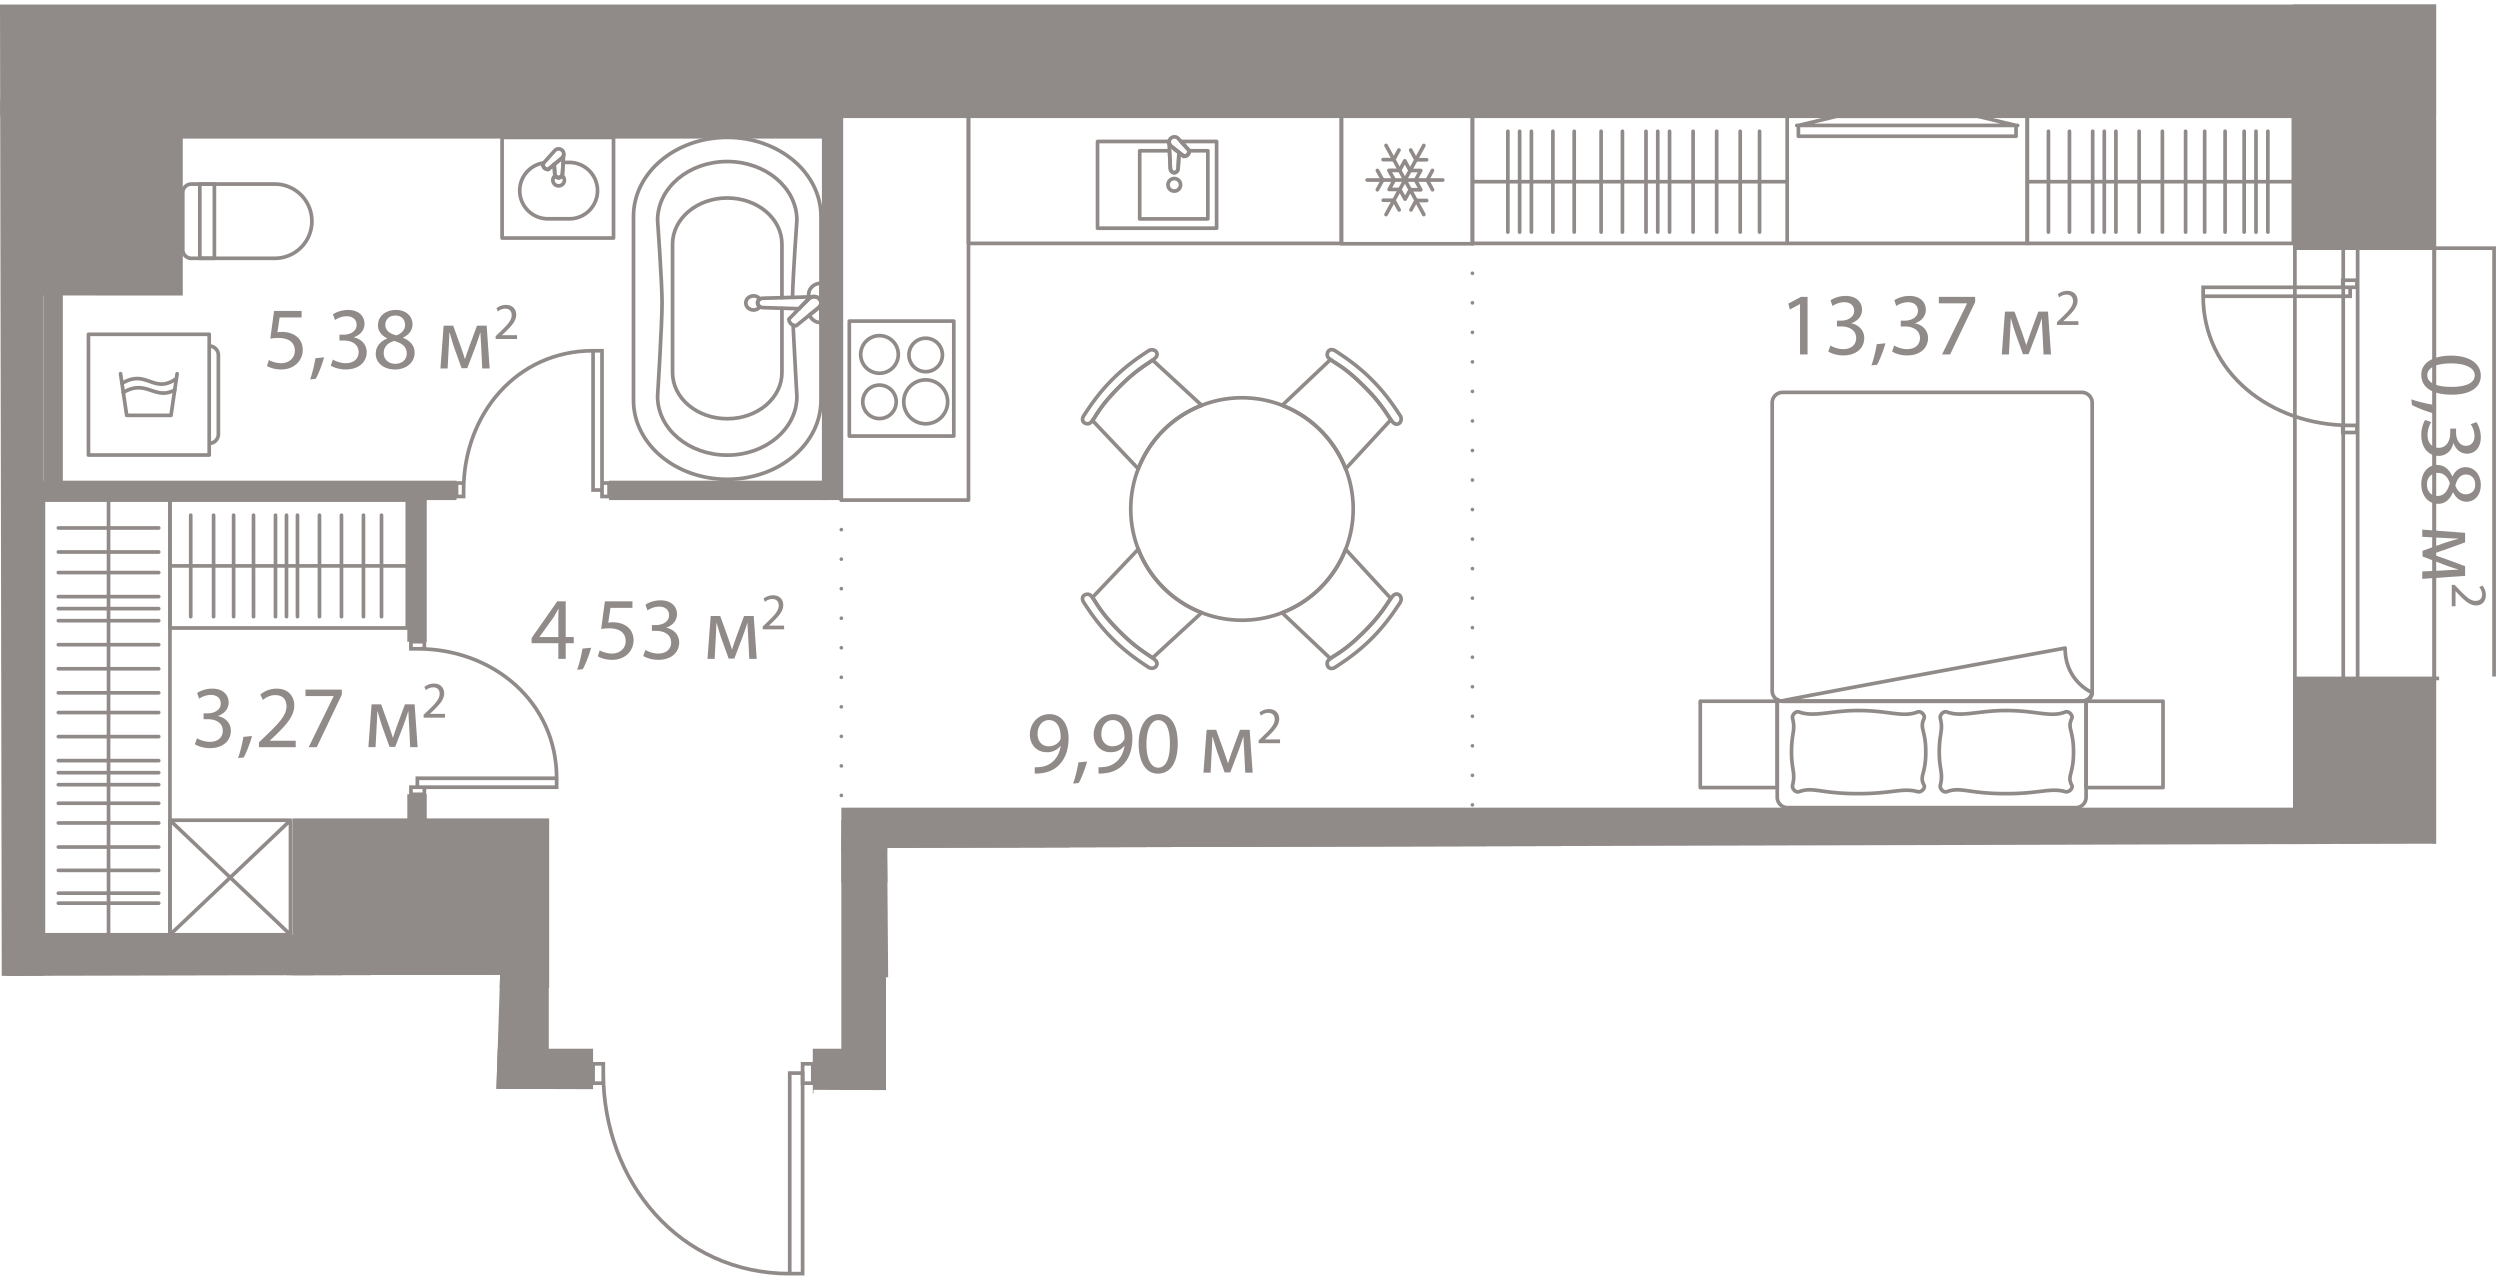
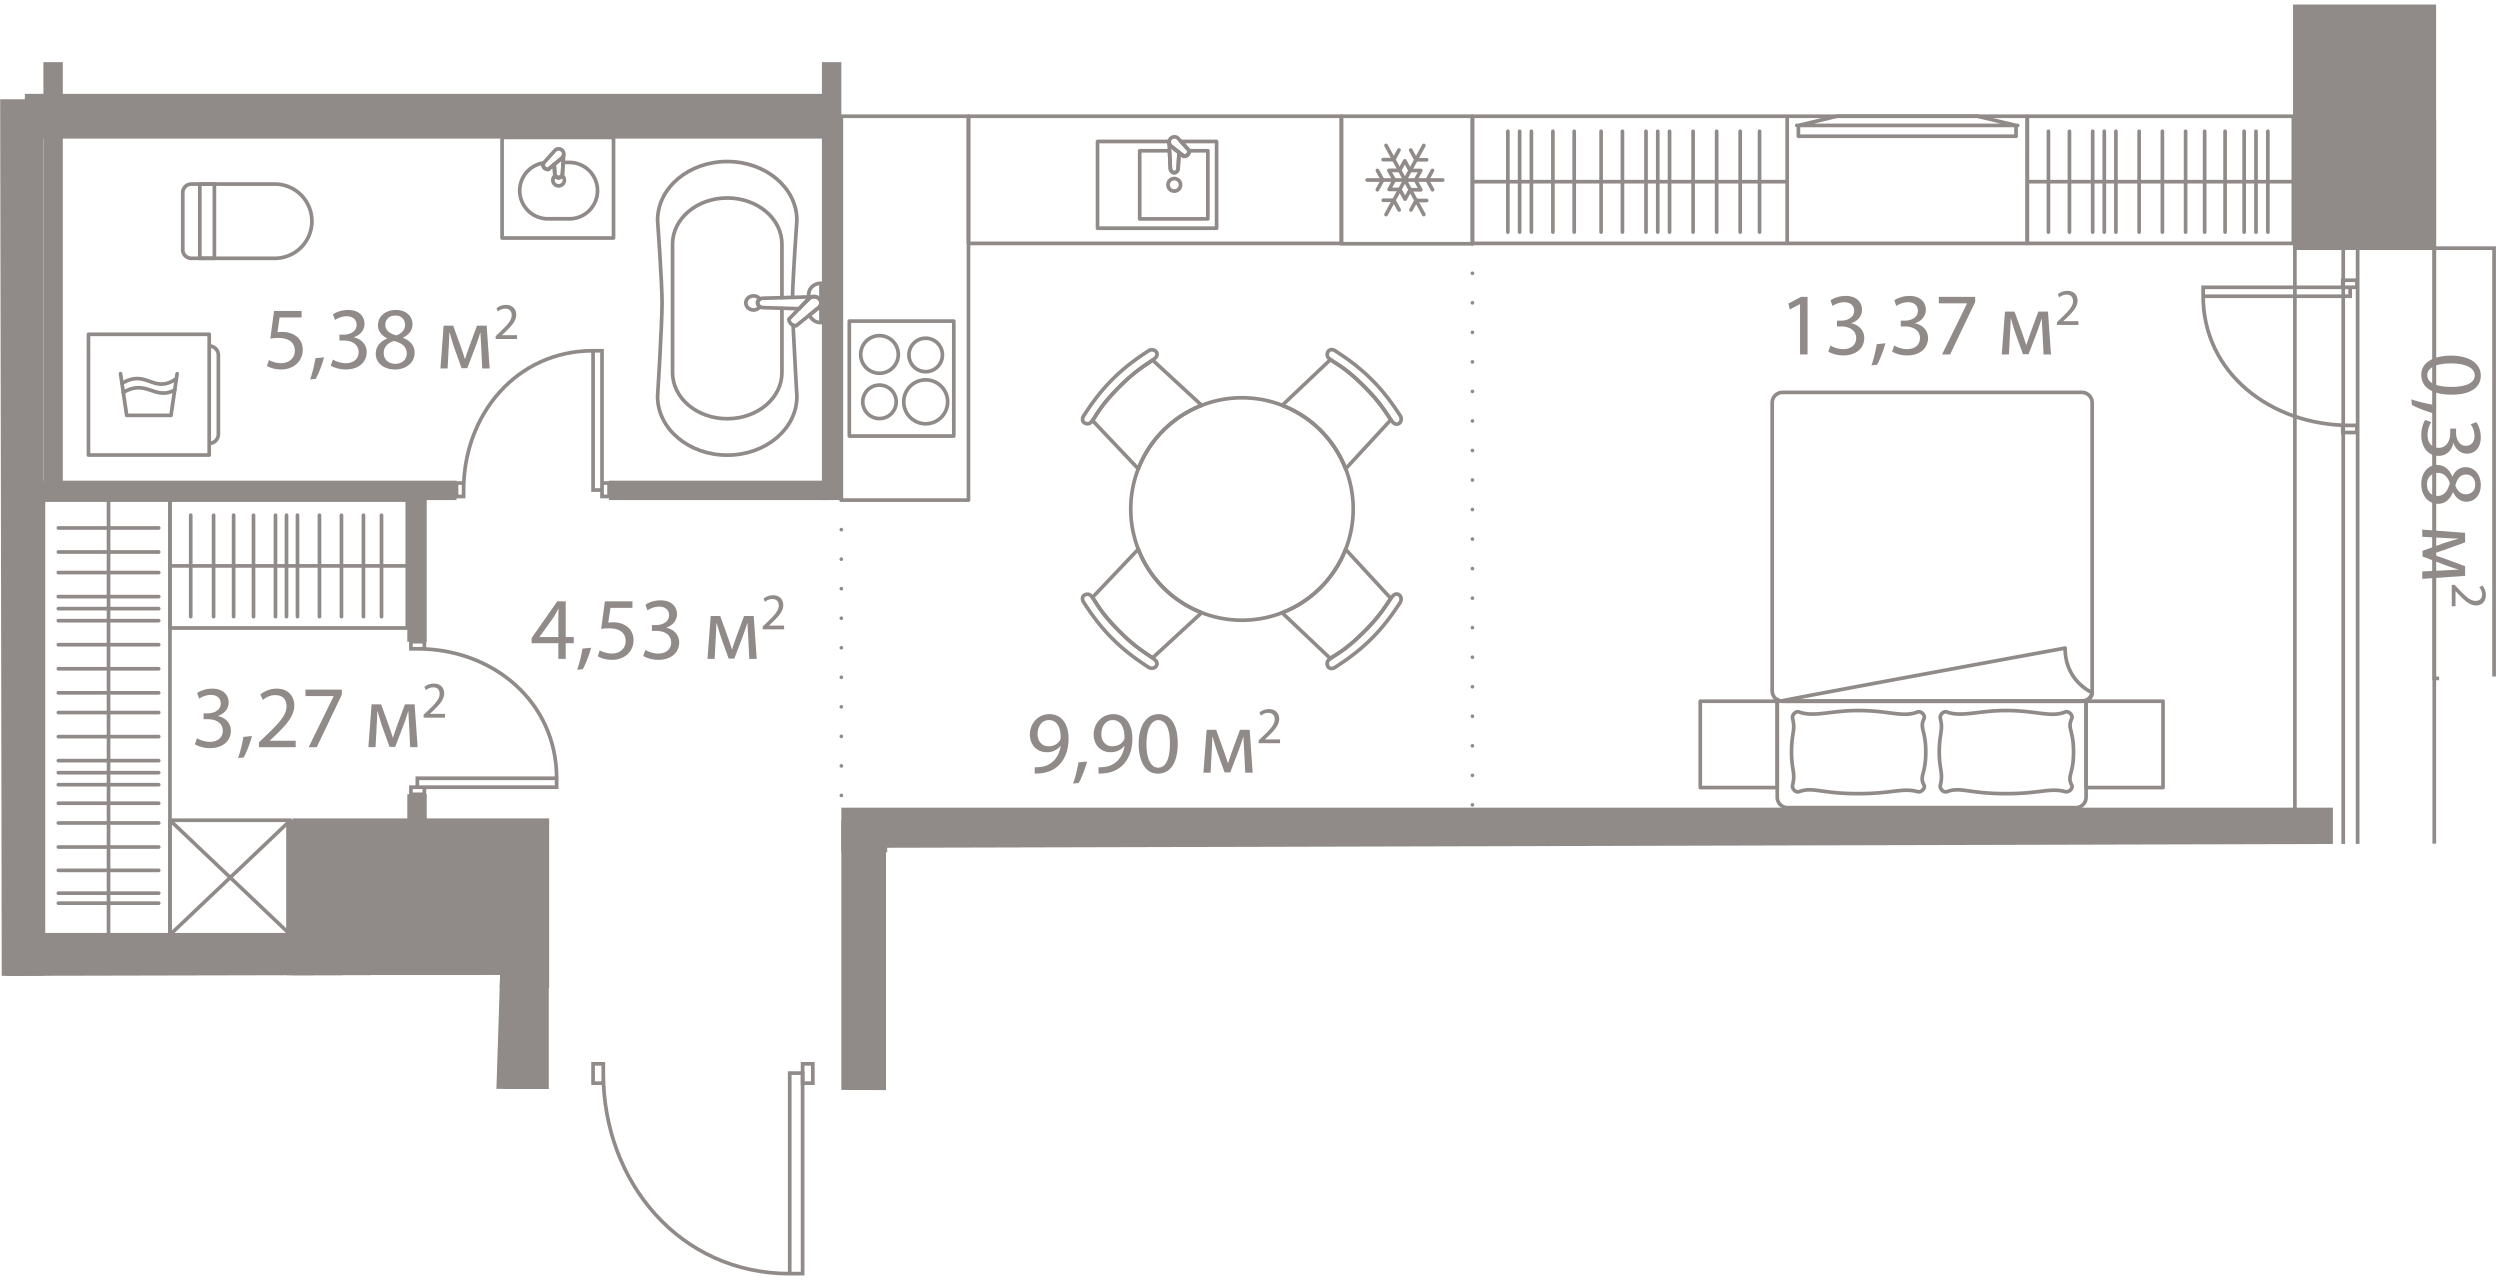
<svg xmlns="http://www.w3.org/2000/svg" version="1.1" viewBox="199.182 5.383 169.302 86.883">
  <path d="m368.484 21.753-4.152.003.03-16.373h-165.18l.118 66.088 33.75-.078-.25 7.728 7.026.022 1.483 13.024 12.962.099V79.189l5.116.016-.126-16.409 105.101-.278-.001-11.32h4.052l.07-29.445Z" fill="none" />
  <path fill="none" d="M367.959 22.314h-13.492v-11.86H200.61v45.024h-1.007V70.2h23.088v6.203h34.774V62.12h97.002V51.273h13.492v-28.96z" />
  <clipPath id="a">
    <path d="m368.484 21.753-4.152.003.03-16.373h-165.18l.118 66.088 33.75-.078-.25 7.728 7.026.022 1.483 13.024 12.962.099V79.189l5.116.016-.126-16.409 105.101-.278-.001-11.32h4.052l.07-29.445Z" fill="none" />
  </clipPath>
  <g clip-path="url(#a)">
    <defs>
      <filter id="b" filterUnits="userSpaceOnUse">
        <feOffset />
        <feGaussianBlur result="blur" stdDeviation="1.62" />
        <feFlood flood-color="#111316" flood-opacity=".3" />
        <feComposite in2="blur" operator="in" />
        <feComposite in="SourceGraphic" />
      </filter>
      <filter id="c" filterUnits="userSpaceOnUse">
        <feOffset />
        <feGaussianBlur result="blur-2" stdDeviation="1.62" />
        <feFlood flood-color="#111316" flood-opacity=".3" />
        <feComposite in2="blur-2" operator="in" />
        <feComposite in="SourceGraphic" />
      </filter>
      <filter id="d" filterUnits="userSpaceOnUse">
        <feOffset />
        <feGaussianBlur result="blur-3" stdDeviation="1.62" />
        <feFlood flood-color="#111316" flood-opacity=".3" />
        <feComposite in2="blur-3" operator="in" />
        <feComposite in="SourceGraphic" />
      </filter>
    </defs>
    <g fill="#908a88" data-name="Окна">
      <path d="M127.049 3.815v9.19H15.686v299.14h339.032v-298.4h9.19v307.59H6.496V3.815H127.05m.25-.25H6.246v318.02h357.912V13.495h-9.69v298.4H15.936V13.256h111.363v-9.69Z" />
      <path d="M10.746 8.755v.25H127.05v.725H10.496v305.69h347.497V13.743h.725v302.401H9.771V9.005h.975v-.25m0 0H9.521v307.64h349.447V13.494h-1.225V315.17H10.746V9.98H127.3V8.755H10.746Zm357.213 13.559v28.888h-3.802V22.314h3.802m.25-.25h-4.302v29.388h4.302V22.064Z" />
    </g>
    <path d="M256.158 39.25v20.828m42.738-38.188v38.188" data-name="Пунктир" fill="none" stroke="#908a88" stroke-dasharray="0 2" stroke-linecap="round" stroke-linejoin="round" stroke-width=".249" />
-     <path fill="#908a88" d="M143.167 89.279h58.954v7.857h-58.954zm75.395-18.625h17.107v28.732h-17.107zm39.219.91V60.936h13.822v10.628zm-58.178-46.17V9.591h11.957v15.804z" data-name="Техзоны" />
+     <path fill="#908a88" d="M143.167 89.279h58.954v7.857h-58.954zm75.395-18.625h17.107v28.732h-17.107zV60.936h13.822v10.628zm-58.178-46.17V9.591h11.957v15.804z" data-name="Техзоны" />
    <g data-name="Стены" fill="#908a88">
      <path d="M292.511 90.593v-1.315h12.525v1.315z" />
      <path d="M303.928 60.936h1.315v34.35h-1.315zm53.001 51.914v1.316h-52.842v-1.315zm-99.106-22.257v-1.315h24.362v1.315zm-17.4-51.343v-1.315h14.802v1.315z" />
      <path d="M254.843 9.592h1.315V39.25h-1.315zm-52.722 0h1.315V39.25h-1.315z" />
      <path d="M200.866 39.25v-1.315h29.232v1.315zm25.899 19.923h1.316v11.48h-1.316z" />
      <path d="M218.987 60.807h17.385v11.48h-17.385zm7.778-22.713h1.316V48.84h-1.316zm29.393 22.842h3.025v34.062h-3.025zm-57.062-48.83h3.025v60.99h-3.025zm0 75.869h3.025v5.497h-3.025z" />
      <path d="M235.924 68.687v3.026h-36.321v-3.025zm19.301-56.945v3.026h-54.36v-3.026z" />
      <path d="M236.346 99.387h-3.025v-30.7h3.025zm120.822-39.31v3.026h-101.01v-3.025z" />
-       <path d="M239.346 76.402v3.025h-11.88v-3.025zm18.79.001v3.025h-3.91v-3.025zm46.9-14.283v3.025h-48.878V62.12zm-176.92-48.864V5.689h236.043v7.567zm226.351 37.946h9.69v19.447h-9.69z" />
      <path d="M354.467 5.69h9.69v16.624h-9.69z" />
    </g>
    <g data-name="СУ">
      <g fill="none" stroke="#908a88" stroke-linecap="round" stroke-linejoin="round" stroke-width=".25">
        <path d="M298.513 65.145h0c-2.99 0-5.415 2.497-5.415 5.576v12.982c0 3.08 2.425 5.576 5.415 5.576s5.415-2.497 5.415-5.577v-12.98c0-3.08-2.425-5.577-5.415-5.577" />
        <path d="M302.283 76.434c.034-1.732.254-5.44.254-5.44 0-2.289-1.802-4.144-4.024-4.144s-4.024 1.855-4.024 4.144c0 0 .258 4.37.258 5.836 0 1.522-.258 6.6-.258 6.6 0 2.288 1.801 4.143 4.024 4.143s4.024-1.855 4.024-4.143c0 0-.145-3.074-.218-4.999" />
        <path d="M301.672 76.454v-3.78c0-1.796-1.414-3.252-3.16-3.252s-3.159 1.456-3.159 3.253v9.074c0 1.796 1.415 3.254 3.16 3.254s3.16-1.458 3.16-3.254v-4.541" />
        <path d="M299.705 76.83c0-.113.062-.208.151-.268a.51.51 0 0 0-.423-.23c-.285 0-.515.223-.515.498s.23.497.515.497a.51.51 0 0 0 .423-.23.323.323 0 0 1-.151-.268Zm3.753-.448c.259 0 .47.203.47.452 0 .14-.07.26-.174.343l-1.482 1.265s-.216-.018-.35-.148c-.134-.129-.136-.32-.136-.32l1.316-1.425c.086-.1.21-.167.356-.167" />
        <path d="M303.928 78.217v-2.775c-.453 0-.82.354-.82.79v.312a.463.463 0 0 1 .35-.162c.259 0 .47.203.47.452 0 .14-.07.26-.174.343l-.592.506a.81.81 0 0 0 .766.534Z" />
        <path d="m303.388 76.398-3.34.1a.338.338 0 0 0-.343.331c0 .184.154.332.344.332l2.417.077.636-.69a.466.466 0 0 1 .286-.15Z" />
      </g>
      <g fill="none" stroke="#908a88" stroke-linecap="round" stroke-linejoin="round" stroke-width=".25">
        <path d="M233.184 14.687h7.546v6.817h-7.546z" />
        <path d="M234.378 18.293c0-.959.708-1.744 1.628-1.88l-.07.078s.013.164.115.265a.396.396 0 0 0 .252.103l.409-.34.04.633a.26.26 0 1 0 .52 0l.046-.768h.42a1.908 1.908 0 1 1 0 3.817h-1.452a1.908 1.908 0 0 1-1.908-1.908Z" />
        <path d="M236.623 17.58c0-.128.066-.237.162-.308.044.082.127.14.226.14a.26.26 0 0 0 .228-.14.38.38 0 0 1 .163.309.39.39 0 0 1-.78 0Z" />
        <path d="m236.752 17.152-.04-.632.52-.432a.35.35 0 0 0 .116-.207l-.076 1.27a.26.26 0 1 1-.52 0Z" />
        <path d="M237.363 15.82a.355.355 0 0 0-.355-.356.346.346 0 0 0-.269.132l-.804.895s.014.164.116.265a.396.396 0 0 0 .252.103l.929-.77a.346.346 0 0 0 .131-.27" />
      </g>
      <g fill="none" stroke="#908a88" stroke-linecap="round" stroke-linejoin="round" stroke-width=".25">
        <path d="M283.93 65.145h7.547v6.817h-7.546z" />
        <path d="M285.124 68.751c0-.958.708-1.743 1.628-1.88l-.07.079s.014.164.115.265a.396.396 0 0 0 .252.102l.41-.339.04.633a.26.26 0 1 0 .52 0l.046-.768h.42a1.908 1.908 0 1 1 0 3.817h-1.452a1.908 1.908 0 0 1-1.909-1.909Z" />
        <path d="M287.37 68.04c0-.13.065-.238.161-.31a.258.258 0 0 0 .227.141.26.26 0 0 0 .228-.14c.096.07.163.18.163.308a.39.39 0 0 1-.78 0Z" />
        <path d="m287.498 67.61-.04-.632.52-.43a.35.35 0 0 0 .117-.208l-.077 1.27a.26.26 0 1 1-.52 0Z" />
        <path d="M288.11 66.278a.355.355 0 0 0-.355-.355.346.346 0 0 0-.27.132l-.803.895s.014.164.115.265a.396.396 0 0 0 .252.102l.93-.77a.346.346 0 0 0 .13-.269" />
      </g>
      <g fill="none" stroke="#908a88" stroke-linecap="round" stroke-linejoin="round" stroke-width=".25">
        <path d="M212.139 22.876h5.652a2.512 2.512 0 0 0 2.512-2.512v-.002a2.512 2.512 0 0 0-2.512-2.513h-5.652a.58.58 0 0 0-.58.58v3.869c0 .319.26.578.58.578" />
        <path d="M212.713 17.85h.987v5.026h-.987z" />
      </g>
      <g fill="none" stroke="#908a88" stroke-linecap="round" stroke-linejoin="round" stroke-width=".25">
        <path d="M261.595 72.143v5.652a2.512 2.512 0 0 0 2.513 2.512h.002a2.512 2.512 0 0 0 2.512-2.512v-5.652a.58.58 0 0 0-.578-.58h-3.87a.58.58 0 0 0-.579.58" />
        <path d="M261.596 72.717h5.026v.987h-5.026z" />
      </g>
      <g filter="url(#b)" />
      <g filter="url(#c)" />
      <g filter="url(#d)" />
      <g fill="none" stroke="#908a88" stroke-linecap="round" stroke-linejoin="round" stroke-width=".25">
-         <path d="M248.431 14.687h0c-3.505 0-6.348 2.395-6.348 5.35v12.455c0 2.955 2.843 5.35 6.349 5.35 3.505 0 6.347-2.395 6.347-5.35V20.037c0-2.955-2.843-5.35-6.348-5.35" />
        <path d="M252.851 25.518c.04-1.662.297-5.22.297-5.22 0-2.196-2.111-3.976-4.717-3.976s-4.717 1.78-4.717 3.976c0 0 .303 4.193.303 5.6 0 1.46-.303 6.332-.303 6.332 0 2.196 2.112 3.976 4.718 3.976s4.717-1.78 4.717-3.976c0 0-.17-2.949-.256-4.795" />
        <path d="M252.135 25.537v-3.626c0-1.724-1.658-3.121-3.704-3.121s-3.703 1.397-3.703 3.121v8.707c0 1.723 1.658 3.122 3.704 3.122s3.703-1.399 3.703-3.122V26.26" />
        <path d="M250.49 25.897c0-.108.064-.198.154-.256a.527.527 0 0 0-.43-.22c-.288 0-.523.213-.523.477s.235.477.524.477a.527.527 0 0 0 .43-.221.307.307 0 0 1-.154-.257Zm3.812-.429c.263 0 .476.194.476.434 0 .134-.07.25-.176.33l-1.504 1.213s-.22-.018-.355-.142a.455.455 0 0 1-.138-.307l1.336-1.368a.483.483 0 0 1 .361-.16" />
        <path d="m254.78 27.23-.001-2.664c-.46 0-.832.34-.832.758v.3a.482.482 0 0 1 .355-.156c.263 0 .476.194.476.434 0 .134-.07.25-.176.33l-.6.484a.82.82 0 0 0 .777.513Z" />
        <path d="m254.23 25.483-3.39.097c-.193 0-.35.142-.35.317 0 .176.157.318.35.318l2.454.075.647-.662a.482.482 0 0 1 .29-.145Z" />
      </g>
    </g>
    <g data-name="Layer 19" fill="none" stroke="#908a88" stroke-linecap="round" stroke-linejoin="round" stroke-width=".249">
      <path d="M314.326 52.87h5.213v5.847h-5.213zm26.125 0h5.213v5.847h-5.213zM319.9 31.956h20.263c.388 0 .703.315.703.703v19.508a.704.704 0 0 1-.703.704H319.9a.704.704 0 0 1-.704-.704V32.659c0-.388.315-.703.704-.703" />
      <path d="M319.9 52.87a.684.684 0 0 1-.361-.113v6.617c0 .388.315.704.703.704h19.508a.704.704 0 0 0 .704-.704v-6.57a.692.692 0 0 1-.291.067H319.9Z" />
      <path d="M339.033 49.272c0 2.268 1.833 3.01 1.833 3.01a.59.59 0 0 1-.59.588h-20.491c-.325 0 19.248-3.598 19.248-3.598m.012 4.327c-1.001.395-1.916-.098-4.01-.098-1.879 0-2.996.467-4.012.098-.229-.083-.5.204-.44.44.208.834-.072.953-.072 2.277 0 1.213.28 1.395.072 2.24-.059.235.211.522.44.44.97-.35 1.426.134 4.011.134 2.302 0 3.01-.416 4.011-.134.234.066.553-.225.44-.44-.34-.652.118-.694.118-2.24 0-1.532-.437-1.574-.118-2.277.1-.22-.214-.53-.44-.44m-10.005 0c-1.002.395-1.918-.098-4.011-.098-1.878 0-2.996.467-4.011.098-.23-.083-.5.204-.44.44.208.834-.073.953-.073 2.277 0 1.213.28 1.395.072 2.24-.058.235.211.522.44.44.97-.35 1.427.134 4.012.134 2.302 0 3.009-.416 4.01-.134.235.066.553-.225.44-.44-.34-.652.118-.694.118-2.24 0-1.532-.437-1.574-.117-2.277.1-.22-.214-.53-.44-.44m17.721 10.905h5.213v5.847h-5.213zm-26.126 0h5.213v5.847h-5.213zM346.4 91.265h-20.263a.704.704 0 0 1-.703-.703V71.054c0-.388.315-.704.703-.704H346.4c.389 0 .704.316.704.704v19.508a.704.704 0 0 1-.704.703" />
      <path d="M346.4 70.35c.135 0 .254.048.361.114v-6.617a.704.704 0 0 0-.703-.704H326.55a.704.704 0 0 0-.704.704v6.57a.692.692 0 0 1 .29-.067H346.4Z" />
      <path d="M327.266 73.949c0-2.268-1.833-3.01-1.833-3.01a.59.59 0 0 1 .59-.588h20.492c.325 0-19.249 3.598-19.249 3.598m-.012-4.327c1.002-.395 1.917.098 4.011.098 1.878 0 2.996-.467 4.012-.098.229.083.5-.204.44-.44-.209-.834.072-.953.072-2.277 0-1.213-.28-1.395-.072-2.24.058-.235-.211-.522-.44-.44-.97.35-1.427-.135-4.012-.135-2.302 0-3.009.417-4.01.135-.235-.066-.553.224-.44.44.34.652-.118.694-.118 2.24 0 1.532.437 1.574.117 2.277-.1.22.215.53.44.44m10.006 0c1.002-.395 1.917.098 4.011.098 1.878 0 2.995-.467 4.011-.098.23.083.5-.204.44-.44-.208-.834.072-.953.072-2.277 0-1.213-.28-1.395-.072-2.24.059-.235-.21-.522-.44-.44-.97.35-1.426-.135-4.01-.135-2.303 0-3.01.417-4.012.135-.234-.066-.553.224-.44.44.34.652-.118.694-.118 2.24 0 1.532.437 1.574.118 2.277-.1.22.214.53.44.44m-32.017-6.519h8.57v30.14h-8.57zm4.411 30.139v-30.14m3.398 2.611h-6.796m6.796 1.641h-6.796m6.796 1.641h-6.796m6.796 1.641h-6.796m6.796 1.641h-6.796m6.796 1.641h-6.796m6.796-5.744h-6.796m6.796 7.09h-6.796m6.796 1.641h-6.796m6.796 4.548h-6.796m6.796 1.347h-6.796m6.796 1.64h-6.796m6.796 1.59h-6.796m6.796 3.633h-6.796m6.796 1.31h-6.796m6.796-3.383h-6.796m6.796.68h-6.796m6.796-9.724h-6.796m6.796 1.642h-6.796m6.796-.821h-6.796M202.121 39.25h8.57v29.437h-8.57zm4.411 29.437V39.25m3.398 4.908h-6.796m6.796 1.629h-6.796m6.796 1.629h-6.796m6.796 1.628h-6.796m6.796 1.629h-6.796m6.796 1.628h-6.796m6.796-11.165h-6.796m6.796 1.629h-6.796m6.796 3.836h-6.796m6.796 7.037h-6.796m6.796 1.629h-6.796m6.796 4.513h-6.796m6.796 1.337h-6.796m6.796 1.628h-6.796m6.796 1.579h-6.796m6.796 1.547h-6.796m6.796.676h-6.796m6.796-9.652h-6.796m6.796 1.629h-6.796m6.796-.814h-6.796m2.039-29.687h8.177V36.2h-8.177zm8.177 7.387h0v-6.596a.62.62 0 0 1 .62.62v5.355a.62.62 0 0 1-.62.62" />
      <path d="m211.177 30.69-.415 2.823h-3l-.417-2.823" />
      <path d="M207.46 31.335c1.676-.987 2.1.772 3.657-.303m-3.585.926c1.58-.929 2.124.563 3.482-.162m61.406 34.127h8.177V74.1h-8.177zm.79 8.177h6.596a.62.62 0 0 1-.62.62h-5.356a.62.62 0 0 1-.62-.62" />
-       <path d="m278.434 68.6-.415 2.823h-3.001l-.416-2.823" />
      <path d="M274.717 69.245c1.676-.987 2.1.772 3.657-.303m-3.585.926c1.58-.929 2.123.563 3.482-.162M210.692 39.25h16.073v8.662h-16.073zm16.073 4.458h-16.073m5.658 3.434-.001-6.868m1.489 6.868v-6.868m1.49 6.868v-6.868m1.489 6.868v-6.868m1.489 6.868v-6.868m-8.66 6.868v-6.868m1.356 6.868v-6.868m-2.904 6.868v-6.868m11.697 6.868v-6.868m-5.212 6.868v-6.868m6.435 6.868v-6.868m65.804-.419a7.532 7.532 0 1 0-15.064-.004 7.532 7.532 0 0 0 15.064.004m-1.712-10.643h0c-.112.248-.026.4.263.59.514.337 1.073.632 2.214 1.775 1.065 1.064 1.425 1.714 1.775 2.215.185.263.326.371.524.287.194-.087.238-.367.12-.546-.304-.456-.914-1.424-1.932-2.443-1.013-1.013-1.984-1.627-2.441-1.932-.179-.12-.399-.155-.524.054" />
      <path d="m286.011 32.836 3.274-3.104c.028.021.05.042.083.063.513.338 1.072.633 2.214 1.776 1.064 1.064 1.424 1.714 1.775 2.215l.017.022-3.066 3.324a7.544 7.544 0 0 0-4.297-4.296ZM272.64 45.67h0c.249-.11.401-.024.59.265.337.514.632 1.073 1.774 2.215 1.064 1.065 1.713 1.426 2.214 1.777.263.184.372.326.287.524-.087.194-.367.238-.546.12-.455-.305-1.424-.916-2.441-1.934-1.013-1.013-1.627-1.985-1.931-2.442-.12-.18-.156-.4.054-.524" />
      <path d="m276.266 42.575-3.105 3.272c.021.028.041.05.063.083.338.513.633 1.072 1.774 2.215 1.064 1.065 1.714 1.425 2.214 1.776l.022.017 3.326-3.064a7.544 7.544 0 0 1-4.294-4.3Zm-3.622-8.541h0c.248.112.4.025.59-.264.337-.514.632-1.072 1.775-2.214 1.064-1.065 1.714-1.425 2.215-1.775.263-.185.372-.326.288-.524-.088-.194-.368-.238-.546-.12-.456.304-1.425.915-2.443 1.932-1.014 1.013-1.628 1.984-1.932 2.441-.12.179-.156.4.053.524" />
      <path d="m276.268 37.132-3.103-3.274c.02-.028.04-.049.063-.082.337-.514.633-1.073 1.775-2.214 1.064-1.065 1.714-1.425 2.215-1.775.009-.006.014-.012.022-.018l3.324 3.066a7.544 7.544 0 0 0-4.296 4.297Zm12.835 13.371h0c-.111-.249-.025-.4.265-.59.513-.337 1.072-.632 2.215-1.774 1.065-1.063 1.425-1.713 1.776-2.214.185-.263.326-.371.524-.287.194.088.238.367.12.546-.305.456-.916 1.424-1.934 2.442-1.013 1.012-1.985 1.626-2.442 1.93-.179.12-.4.156-.524-.053" />
      <path d="m286.007 46.877 3.272 3.105c.028-.02.05-.041.083-.063.514-.337 1.072-.632 2.215-1.774 1.065-1.064 1.426-1.713 1.776-2.214l.017-.022-3.064-3.326a7.544 7.544 0 0 1-4.299 4.294Zm-75.315 21.81v-7.758h8.163v7.758zm8.163 0-8.163-7.758m0 7.758 8.163-7.758m117.616-47.673h18.018v8.61H336.47zm18.018 4.431h-17.982m2.82 3.413v-6.827M340.9 21.1v-6.827m1.573 6.827v-6.827m9.487 6.827v-6.827m.803 6.827v-6.827m-8.717 6.827v-6.827m1.574 6.827v-6.827m-7.716 6.827v-6.827m9.288 6.827v-6.827m-5.506 6.827v-6.827m6.797 6.827v-6.827m1.384 6.827v-6.827m1.291 6.827v-6.827" />
      <path d="M298.896 13.256h21.316v8.61h-21.316zm21.316 0h16.26v8.61h-16.26zm-55.444 0h25.255v8.61h-25.255z" />
      <path d="M256.158 13.256h8.61V39.25h-8.61zm64.054 4.431h-21.316m10.158 3.413v-6.827m1.596 6.827v-6.827m1.595 6.827v-6.827m1.595 6.827v-6.827m1.596 6.827v-6.827m-7.825 6.827v-6.827m-1.823 6.827v-6.827m-1.443 6.827v-6.827M317.03 21.1v-6.827m-5.583 6.827v-6.827M301.295 21.1v-6.827m1.595 6.827v-6.827m-.797 6.827v-6.827M318.34 21.1v-6.827m17.37.337v-.732l-2.6-.622h-9.54l-2.6.622v.732h14.74zm.11-.732h-14.957m-30.84-.622h8.873v8.635h-8.873zm3.022 6.657 2.56-4.68m0 4.68-2.56-4.68m-1.28 2.34h5.12" />
      <path d="m293.935 19.601-.36-.658h-.719m2.938-2.74h-.72l-.359-.659m1.475 1.381-.355.65.36.658m-3.734-1.308.356.65-.36.658m3.339.729-.712-.003-.351.641m.307-2.019.356-.65h-.72l-.36-.657-.355.649h-.72l.364.65-.35.64h.72l.36.658.35-.64.715.008-.36-.658zm-1.117-2.038-.355.65h-.72m-36.15 10.937h7.076v7.784h-7.076z" />
      <path d="M260.015 29.387a1.273 1.273 0 1 0-2.546-.001 1.273 1.273 0 0 0 2.546 0m-.141 3.209a1.133 1.133 0 1 0-2.266 0 1.133 1.133 0 0 0 2.266 0m3.483 0a1.486 1.486 0 1 1-2.973 0 1.486 1.486 0 0 1 2.973 0m-.354-3.208a1.133 1.133 0 1 1-2.265-.001 1.133 1.133 0 0 1 2.265 0m15.352-14.374c0-.2.163-.362.362-.362.113 0 .21.054.276.134l.736.81s-.015.166-.12.27a.402.402 0 0 1-.256.104l-.864-.68a.357.357 0 0 1-.134-.276" />
      <path d="M281.57 20.837h-8.062v-5.874h4.857c-.002.017-.01.032-.01.05 0 .112.054.208.134.275l.864.68s.154-.001.257-.105c.104-.103.12-.27.12-.27l-.575-.63h2.416v5.874Z" />
      <path d="M280.977 20.206h-4.613v-4.612h2.015l.059 1.162c0 .177.118.321.265.321.146 0 .266-.144.266-.32l.055-1.048.33.26s.153-.002.256-.106a.49.49 0 0 0 .12-.27h1.247v4.613Z" />
      <path d="m279.024 15.71-.055 1.046c0 .177-.12.321-.266.321-.147 0-.265-.144-.265-.32l-.083-1.648c-.001-.021.006-.04.008-.061a.361.361 0 0 0 .126.24l.535.421Zm-.744 2.19a.424.424 0 1 0 .85 0 .424.424 0 0 0-.85 0" />
    </g>
    <g data-name="Двери" fill="none" stroke="#908a88" stroke-miterlimit="10" stroke-width=".25">
      <path d="M200.23 73.787c-7.376 0-13.582 5.171-13.582 12.625m.001.001h13.582v.87h-13.582zm12.898-13.318h1.311v.692h-1.31zm0 14.189h1.31v.691h-1.31zm158.789-53.092c-5.406 0-9.955-3.584-9.955-8.749m0-.604h9.955v.604h-9.955zm9.454 9.353h.96v.48h-.96zm0-9.832h.96v.479h-.96zM240.037 78.054c0 7.375 5.172 13.582 12.626 13.582m0-13.583h.872v13.582h-.872zm-13.317-.627h.691v1.31h-.691z" />
      <path d="M253.535 77.426h.691v1.31h-.691zm-49.761 20.687c0-7.376 5.171-13.583 12.625-13.583m.001 0h.87v13.583h-.87zm66.266 5.383c0-5.122 3.591-9.433 8.768-9.433m0 0h.605v9.433h-.605zm-9.248 8.959h.48v.91h-.48zm9.853 0h.48v.91h-.48zm-61.461-50.87c0-5.122 3.591-9.433 8.768-9.433m0 .001h.605v9.432h-.605zm-9.248 8.958h.48v.91h-.48zm9.853 0h.48v.91h-.48zM227.446 49.32c5.122 0 9.433 3.591 9.433 8.768m-9.433 0h9.432v.605h-9.432zm-.436-9.248h.91v.48h-.91zm0 9.853h.91v.48h-.91z" />
    </g>
    <path d="M321.081 25.98h-.012l-.677.367-.103-.402.852-.456h.45v3.898h-.51V25.98Zm2.059 2.801c.15.096.498.246.863.246.678 0 .888-.431.88-.756-.005-.545-.496-.779-1.006-.779h-.294v-.395h.294c.384 0 .87-.199.87-.66 0-.312-.198-.588-.684-.588a1.44 1.44 0 0 0-.78.257l-.137-.383c.203-.15.6-.3 1.019-.3.768 0 1.115.456 1.115.93 0 .402-.24.744-.72.917v.012c.48.096.87.456.87 1.001 0 .624-.486 1.17-1.421 1.17-.438 0-.822-.138-1.014-.264l.145-.408Zm2.777 1.344c.133-.354.294-.996.36-1.434l.587-.06c-.137.51-.401 1.176-.57 1.458l-.377.036Zm1.543-1.344c.15.096.497.246.863.246.678 0 .887-.431.881-.756-.006-.545-.498-.779-1.008-.779h-.293v-.395h.293c.385 0 .87-.199.87-.66 0-.312-.198-.588-.683-.588a1.44 1.44 0 0 0-.78.257l-.137-.383c.203-.15.6-.3 1.02-.3.767 0 1.115.456 1.115.93 0 .402-.24.744-.721.917v.012c.48.096.87.456.87 1.001 0 .624-.485 1.17-1.42 1.17-.438 0-.823-.138-1.015-.264l.145-.408Zm5.481-3.291v.347l-1.696 3.55h-.547l1.692-3.449v-.011h-1.907v-.438h2.458Zm2.018.994h.647l.528 1.463c.072.217.198.57.263.798h.013c.066-.216.228-.678.342-.995l.468-1.266h.654l.203 2.903h-.504l-.066-1.385c-.018-.313-.041-.684-.053-1.038h-.018c-.079.265-.156.498-.318.942l-.558 1.463h-.383l-.516-1.433a22.31 22.31 0 0 1-.289-.965h-.023c-.012.342-.03.725-.048 1.043l-.072 1.373h-.486l.216-2.903Zm3.523.905V27.2l.242-.234c.58-.552.841-.846.845-1.188 0-.23-.111-.444-.45-.444a.779.779 0 0 0-.483.192l-.098-.216a.998.998 0 0 1 .643-.23c.49 0 .695.335.695.66 0 .42-.303.758-.782 1.219l-.182.168v.007h1.02v.255h-1.45Zm-71.848 58.345v-1.061h-1.812v-.348l1.74-2.488h.57v2.423h.545v.413h-.545v1.061h-.498Zm0-1.474v-1.302c0-.204.006-.407.017-.611h-.017c-.12.227-.216.395-.324.575l-.954 1.325v.013h1.278Zm1.273 2.213a8.71 8.71 0 0 0 .36-1.434l.588-.06c-.14.51-.403 1.175-.57 1.458l-.378.036Zm1.367-1.728c0-.491.294-.84.774-1.043l-.006-.018c-.432-.204-.618-.54-.618-.875 0-.619.522-1.038 1.206-1.038.755 0 1.133.473 1.133.96 0 .33-.161.683-.642.91v.02c.486.19.786.532.786 1.006 0 .678-.582 1.134-1.325 1.134-.816 0-1.308-.487-1.308-1.056Zm2.099-.024c0-.474-.33-.701-.857-.85-.456.131-.702.43-.702.802-.018.396.282.744.78.744.473 0 .78-.294.78-.696Zm-1.451-1.949c0 .39.294.6.744.72.335-.114.594-.354.594-.708 0-.311-.187-.636-.66-.636-.438 0-.678.289-.678.624Zm4.806-.492h-1.488l-.15 1.002c.09-.012.174-.024.318-.024.3 0 .6.066.84.21.306.174.557.51.557 1.002 0 .76-.606 1.33-1.451 1.33-.426 0-.786-.12-.971-.24l.132-.4c.162.095.48.215.833.215.498 0 .924-.324.924-.846-.006-.504-.342-.863-1.122-.863-.222 0-.396.023-.54.042l.252-1.871h1.866v.443Zm2.22.552h.648l.527 1.463c.072.217.198.57.264.798h.012c.066-.216.228-.678.342-.995l.468-1.266h.653l.204 2.902h-.504l-.066-1.384c-.018-.313-.04-.684-.054-1.038h-.017a14.16 14.16 0 0 1-.319.942l-.557 1.463h-.384l-.516-1.434a22.75 22.75 0 0 1-.288-.965h-.023c-.012.342-.03.726-.048 1.043l-.072 1.373h-.486l.216-2.902Zm3.524.904v-.188l.24-.235c.581-.551.843-.845.847-1.187 0-.23-.113-.444-.452-.444a.779.779 0 0 0-.482.192l-.098-.217a.996.996 0 0 1 .643-.23c.49 0 .695.336.695.66 0 .42-.303.759-.782 1.22l-.182.168v.006h1.02v.255h-1.45Zm-11.217-26.398c.114.012.246 0 .426-.018a1.47 1.47 0 0 0 .815-.378c.258-.234.444-.576.516-1.038h-.018a1.14 1.14 0 0 1-.917.42c-.702 0-1.151-.527-1.151-1.193 0-.737.533-1.385 1.33-1.385.798 0 1.29.648 1.29 1.643 0 .857-.288 1.458-.672 1.829-.3.294-.714.473-1.133.521-.192.03-.36.036-.486.03v-.431Zm.192-2.243c0 .486.294.828.75.828.354 0 .63-.174.767-.408a.344.344 0 0 0 .048-.192c0-.666-.245-1.176-.797-1.176-.45 0-.768.397-.768.948Zm2.407 3.352c.131-.353.293-.995.359-1.433l.588-.06c-.138.51-.402 1.176-.57 1.457l-.377.036Zm1.721-1.109c.113.012.246 0 .426-.018a1.47 1.47 0 0 0 .815-.378c.258-.234.444-.576.516-1.038h-.018c-.216.265-.528.42-.918.42-.7 0-1.15-.527-1.15-1.193 0-.737.533-1.385 1.33-1.385.798 0 1.29.648 1.29 1.643 0 .857-.288 1.458-.672 1.829-.3.294-.714.473-1.133.521-.192.03-.36.036-.486.03v-.431Zm.192-2.243c0 .486.294.828.75.828.353 0 .63-.174.767-.408a.344.344 0 0 0 .048-.192c0-.666-.246-1.176-.798-1.176-.449 0-.767.397-.767.948Zm5.171.624c0 1.325-.492 2.056-1.355 2.056-.762 0-1.277-.712-1.29-2.003 0-1.306.564-2.026 1.355-2.026.822 0 1.29.732 1.29 1.973Zm-2.117.06c0 1.013.312 1.59.791 1.59.54 0 .798-.63.798-1.626 0-.96-.246-1.59-.792-1.59-.46 0-.797.565-.797 1.625Zm4.074-.971h.647l.528 1.463c.072.215.198.569.264.797h.012c.066-.215.228-.677.342-.996l.467-1.264h.655l.203 2.902h-.503l-.067-1.386c-.017-.311-.042-.683-.053-1.037h-.019c-.078.264-.155.498-.317.942l-.558 1.462h-.384l-.515-1.432c-.09-.277-.216-.697-.288-.966h-.025c-.012.342-.03.726-.048 1.044l-.071 1.373h-.486l.216-2.902Zm3.523.904v-.189l.241-.234c.58-.553.842-.846.846-1.188 0-.23-.111-.444-.451-.444a.768.768 0 0 0-.482.193l-.097-.217a.996.996 0 0 1 .642-.23c.49 0 .695.334.695.66 0 .418-.303.757-.783 1.22l-.181.166v.008h1.02v.255h-1.45Zm-47.424-5.71V48.94h-1.811v-.347l1.739-2.489h.57v2.423h.545v.413h-.545v1.062h-.498Zm0-1.475v-1.301c0-.205.006-.408.018-.612h-.018c-.12.228-.216.396-.324.575l-.953 1.326v.012h1.277Zm1.274 2.213a8.71 8.71 0 0 0 .359-1.433l.588-.06c-.139.509-.402 1.175-.57 1.457l-.377.036Zm3.742-4.192h-1.488l-.15 1.002c.09-.013.174-.025.318-.025.3 0 .6.067.84.21.306.174.557.51.557 1.002 0 .761-.606 1.331-1.451 1.331-.426 0-.785-.12-.97-.24l.13-.401c.163.095.48.216.834.216.498 0 .924-.325.924-.846-.006-.504-.342-.863-1.121-.863-.223 0-.397.023-.54.042l.252-1.872h1.865v.444Zm.877 2.848c.15.096.498.247.863.247.678 0 .888-.432.882-.756-.006-.546-.498-.78-1.008-.78h-.294v-.395h.294c.384 0 .87-.198.87-.66 0-.312-.198-.588-.683-.588-.313 0-.613.139-.78.258l-.138-.384c.204-.15.6-.3 1.02-.3.767 0 1.114.456 1.114.93 0 .402-.239.744-.72.918v.011c.481.096.87.457.87 1.001 0 .624-.486 1.17-1.421 1.17-.438 0-.821-.137-1.013-.263l.144-.409Zm4.422-2.296h.647l.527 1.462c.073.217.199.57.264.798h.013c.065-.215.227-.677.342-.995l.467-1.265h.654l.204 2.902h-.504l-.067-1.385c-.017-.312-.04-.683-.053-1.038h-.018c-.078.265-.156.498-.318.942l-.558 1.463h-.384l-.515-1.433c-.09-.276-.216-.696-.288-.965h-.024c-.011.342-.03.726-.048 1.043l-.072 1.373h-.485l.216-2.902Zm3.523.904v-.189l.241-.234c.58-.552.842-.846.846-1.187 0-.23-.112-.445-.451-.445a.779.779 0 0 0-.483.193l-.097-.217a.996.996 0 0 1 .642-.23c.49 0 .696.335.696.66 0 .42-.304.758-.783 1.22l-.181.167v.007h1.02v.255h-1.45Zm-31.227-21.12h-1.487l-.15 1.002c.09-.013.174-.025.318-.025.3 0 .6.067.839.21.307.174.558.51.558 1.002 0 .761-.606 1.331-1.452 1.331-.425 0-.785-.12-.97-.24l.132-.401c.162.095.48.216.833.216.498 0 .923-.325.923-.846-.005-.504-.341-.863-1.12-.863-.223 0-.397.023-.54.042l.251-1.872h1.865v.444Zm.578 4.192c.131-.354.294-.996.359-1.433l.588-.06c-.138.509-.401 1.175-.57 1.457l-.377.036Zm1.542-1.344c.149.096.497.247.863.247.678 0 .888-.432.88-.756-.005-.546-.496-.78-1.006-.78h-.294v-.395h.294c.384 0 .87-.198.87-.66 0-.312-.198-.588-.685-.588-.311 0-.61.138-.779.258l-.138-.384c.204-.15.6-.3 1.02-.3.768 0 1.115.456 1.115.93 0 .402-.24.744-.72.918v.011c.48.096.87.456.87 1.001 0 .624-.486 1.17-1.421 1.17-.438 0-.822-.137-1.014-.263l.145-.409Zm2.903-.383c0-.492.294-.84.774-1.043l-.007-.019c-.431-.204-.617-.54-.617-.875 0-.618.522-1.038 1.205-1.038.756 0 1.134.474 1.134.96 0 .33-.162.684-.641.911v.019c.485.191.785.533.785 1.006 0 .678-.581 1.134-1.325 1.134-.816 0-1.308-.486-1.308-1.055Zm2.1-.025c0-.473-.33-.701-.858-.85-.456.131-.702.431-.702.802-.018.397.282.745.78.745.473 0 .78-.294.78-.697Zm-1.452-1.948c0 .39.294.6.744.72.335-.115.593-.355.593-.708 0-.312-.185-.636-.659-.636-.438 0-.678.288-.678.624Zm3.948.06h.647l.528 1.462c.072.217.198.57.264.798h.012c.066-.216.228-.677.342-.995l.467-1.265h.655l.203 2.902h-.503l-.067-1.385c-.017-.312-.042-.683-.053-1.038h-.019c-.078.265-.155.498-.317.942l-.558 1.463h-.384l-.515-1.433c-.09-.276-.216-.696-.288-.965h-.025c-.011.342-.029.725-.048 1.043l-.07 1.373h-.487l.216-2.902Zm3.523.904v-.189l.241-.234c.58-.552.842-.846.846-1.188 0-.23-.111-.444-.451-.444a.773.773 0 0 0-.482.193l-.097-.217a.996.996 0 0 1 .642-.23c.49 0 .696.335.696.66 0 .42-.304.758-.784 1.22l-.181.167v.007h1.02v.255h-1.45Zm-20.222 27.037c.15.096.497.245.864.245.677 0 .887-.432.88-.755-.005-.546-.497-.78-1.006-.78h-.294v-.396h.294c.383 0 .869-.198.869-.659 0-.312-.197-.588-.684-.588a1.43 1.43 0 0 0-.78.258l-.137-.384c.203-.15.6-.3 1.02-.3.767 0 1.115.456 1.115.93 0 .402-.24.743-.72.917v.012c.48.097.87.456.87 1.002 0 .624-.486 1.169-1.421 1.169-.438 0-.822-.138-1.014-.264l.144-.407Zm2.779 1.343c.132-.354.293-.995.36-1.434l.587-.06c-.139.51-.402 1.176-.57 1.458l-.377.036Zm1.415-.738v-.324l.414-.401c.995-.947 1.445-1.451 1.451-2.04 0-.395-.192-.76-.773-.76-.355 0-.649.179-.829.33l-.168-.373a1.72 1.72 0 0 1 1.104-.395c.84 0 1.193.575 1.193 1.132 0 .72-.521 1.302-1.342 2.093l-.313.288v.012h1.751v.438h-2.488Zm5.608-3.898v.349l-1.696 3.55h-.546l1.69-3.449v-.012h-1.906v-.438h2.458Zm2.018.996h.647l.528 1.463c.072.216.198.57.263.798h.013c.065-.216.227-.678.342-.996l.467-1.265h.654l.204 2.902h-.504l-.066-1.385c-.018-.312-.041-.684-.054-1.037h-.018c-.078.263-.156.498-.318.941l-.558 1.463h-.383l-.516-1.433c-.09-.276-.216-.696-.288-.966h-.024c-.011.342-.03.726-.047 1.044l-.073 1.373h-.485l.216-2.902Zm3.523.904v-.188l.241-.234c.58-.553.842-.846.846-1.189 0-.23-.112-.443-.451-.443a.773.773 0 0 0-.483.192l-.097-.217a.996.996 0 0 1 .642-.23c.49 0 .696.335.696.66 0 .419-.304.758-.783 1.22l-.181.167v.007h1.02v.255h-1.45ZM365.21 32.111c-1.326 0-2.057-.492-2.057-1.355 0-.762.713-1.277 2.002-1.29 1.308 0 2.028.564 2.028 1.356 0 .822-.732 1.29-1.973 1.29Zm-.06-2.117c-1.014 0-1.59.312-1.59.792 0 .54.63.797 1.626.797.96 0 1.588-.245 1.588-.791 0-.462-.563-.798-1.625-.798Zm-2.669 2.431c.354.132.996.294 1.434.36l.059.587c-.51-.138-1.175-.401-1.457-.57l-.036-.377Zm1.343 1.542c-.095.15-.245.497-.245.863 0 .678.432.888.755.88.546-.005.78-.496.78-1.006v-.294h.395v.294c0 .384.199.87.66.87.312 0 .588-.198.588-.684a1.44 1.44 0 0 0-.258-.78l.384-.137c.15.203.3.6.3 1.02 0 .767-.455 1.114-.93 1.114-.402 0-.744-.24-.918-.72h-.012c-.095.48-.455.87-1 .87-.625 0-1.17-.486-1.17-1.421 0-.438.137-.821.264-1.014l.407.145Zm.384 2.903c.492 0 .84.294 1.043.775l.019-.007c.204-.432.54-.617.876-.617.617 0 1.037.521 1.037 1.205 0 .755-.474 1.133-.96 1.133-.33 0-.683-.162-.911-.641h-.018c-.192.485-.534.785-1.008.785-.678 0-1.133-.581-1.133-1.325 0-.816.486-1.308 1.055-1.308Zm.024 2.1c.474 0 .702-.33.851-.858-.13-.456-.432-.702-.803-.702-.396-.017-.744.282-.744.78 0 .473.295.78.696.78Zm1.949-1.451c-.389 0-.6.294-.72.743.114.336.354.593.708.593.312 0 .636-.185.636-.659 0-.438-.288-.677-.624-.677Zm-.06 3.947v.647l-1.463.529c-.216.07-.57.197-.798.263v.012c.216.066.678.229.996.342l1.265.468v.654l-2.902.203v-.503l1.385-.066c.312-.018.684-.042 1.038-.054v-.019a14.506 14.506 0 0 1-.942-.317l-1.463-.558v-.383l1.433-.516c.276-.09.696-.216.966-.288v-.025a44.836 44.836 0 0 1-1.044-.047l-1.373-.072v-.486l2.902.216Zm-.904 3.524h.188l.235.24c.552.58.845.842 1.187.846.23 0 .444-.111.444-.451a.768.768 0 0 0-.192-.481l.217-.098c.133.157.23.38.23.642 0 .49-.336.696-.66.696-.42 0-.758-.304-1.22-.783l-.166-.182h-.008v1.02h-.255v-1.45Z" data-name="Площади new" fill="#908a88" />
  </g>
</svg>